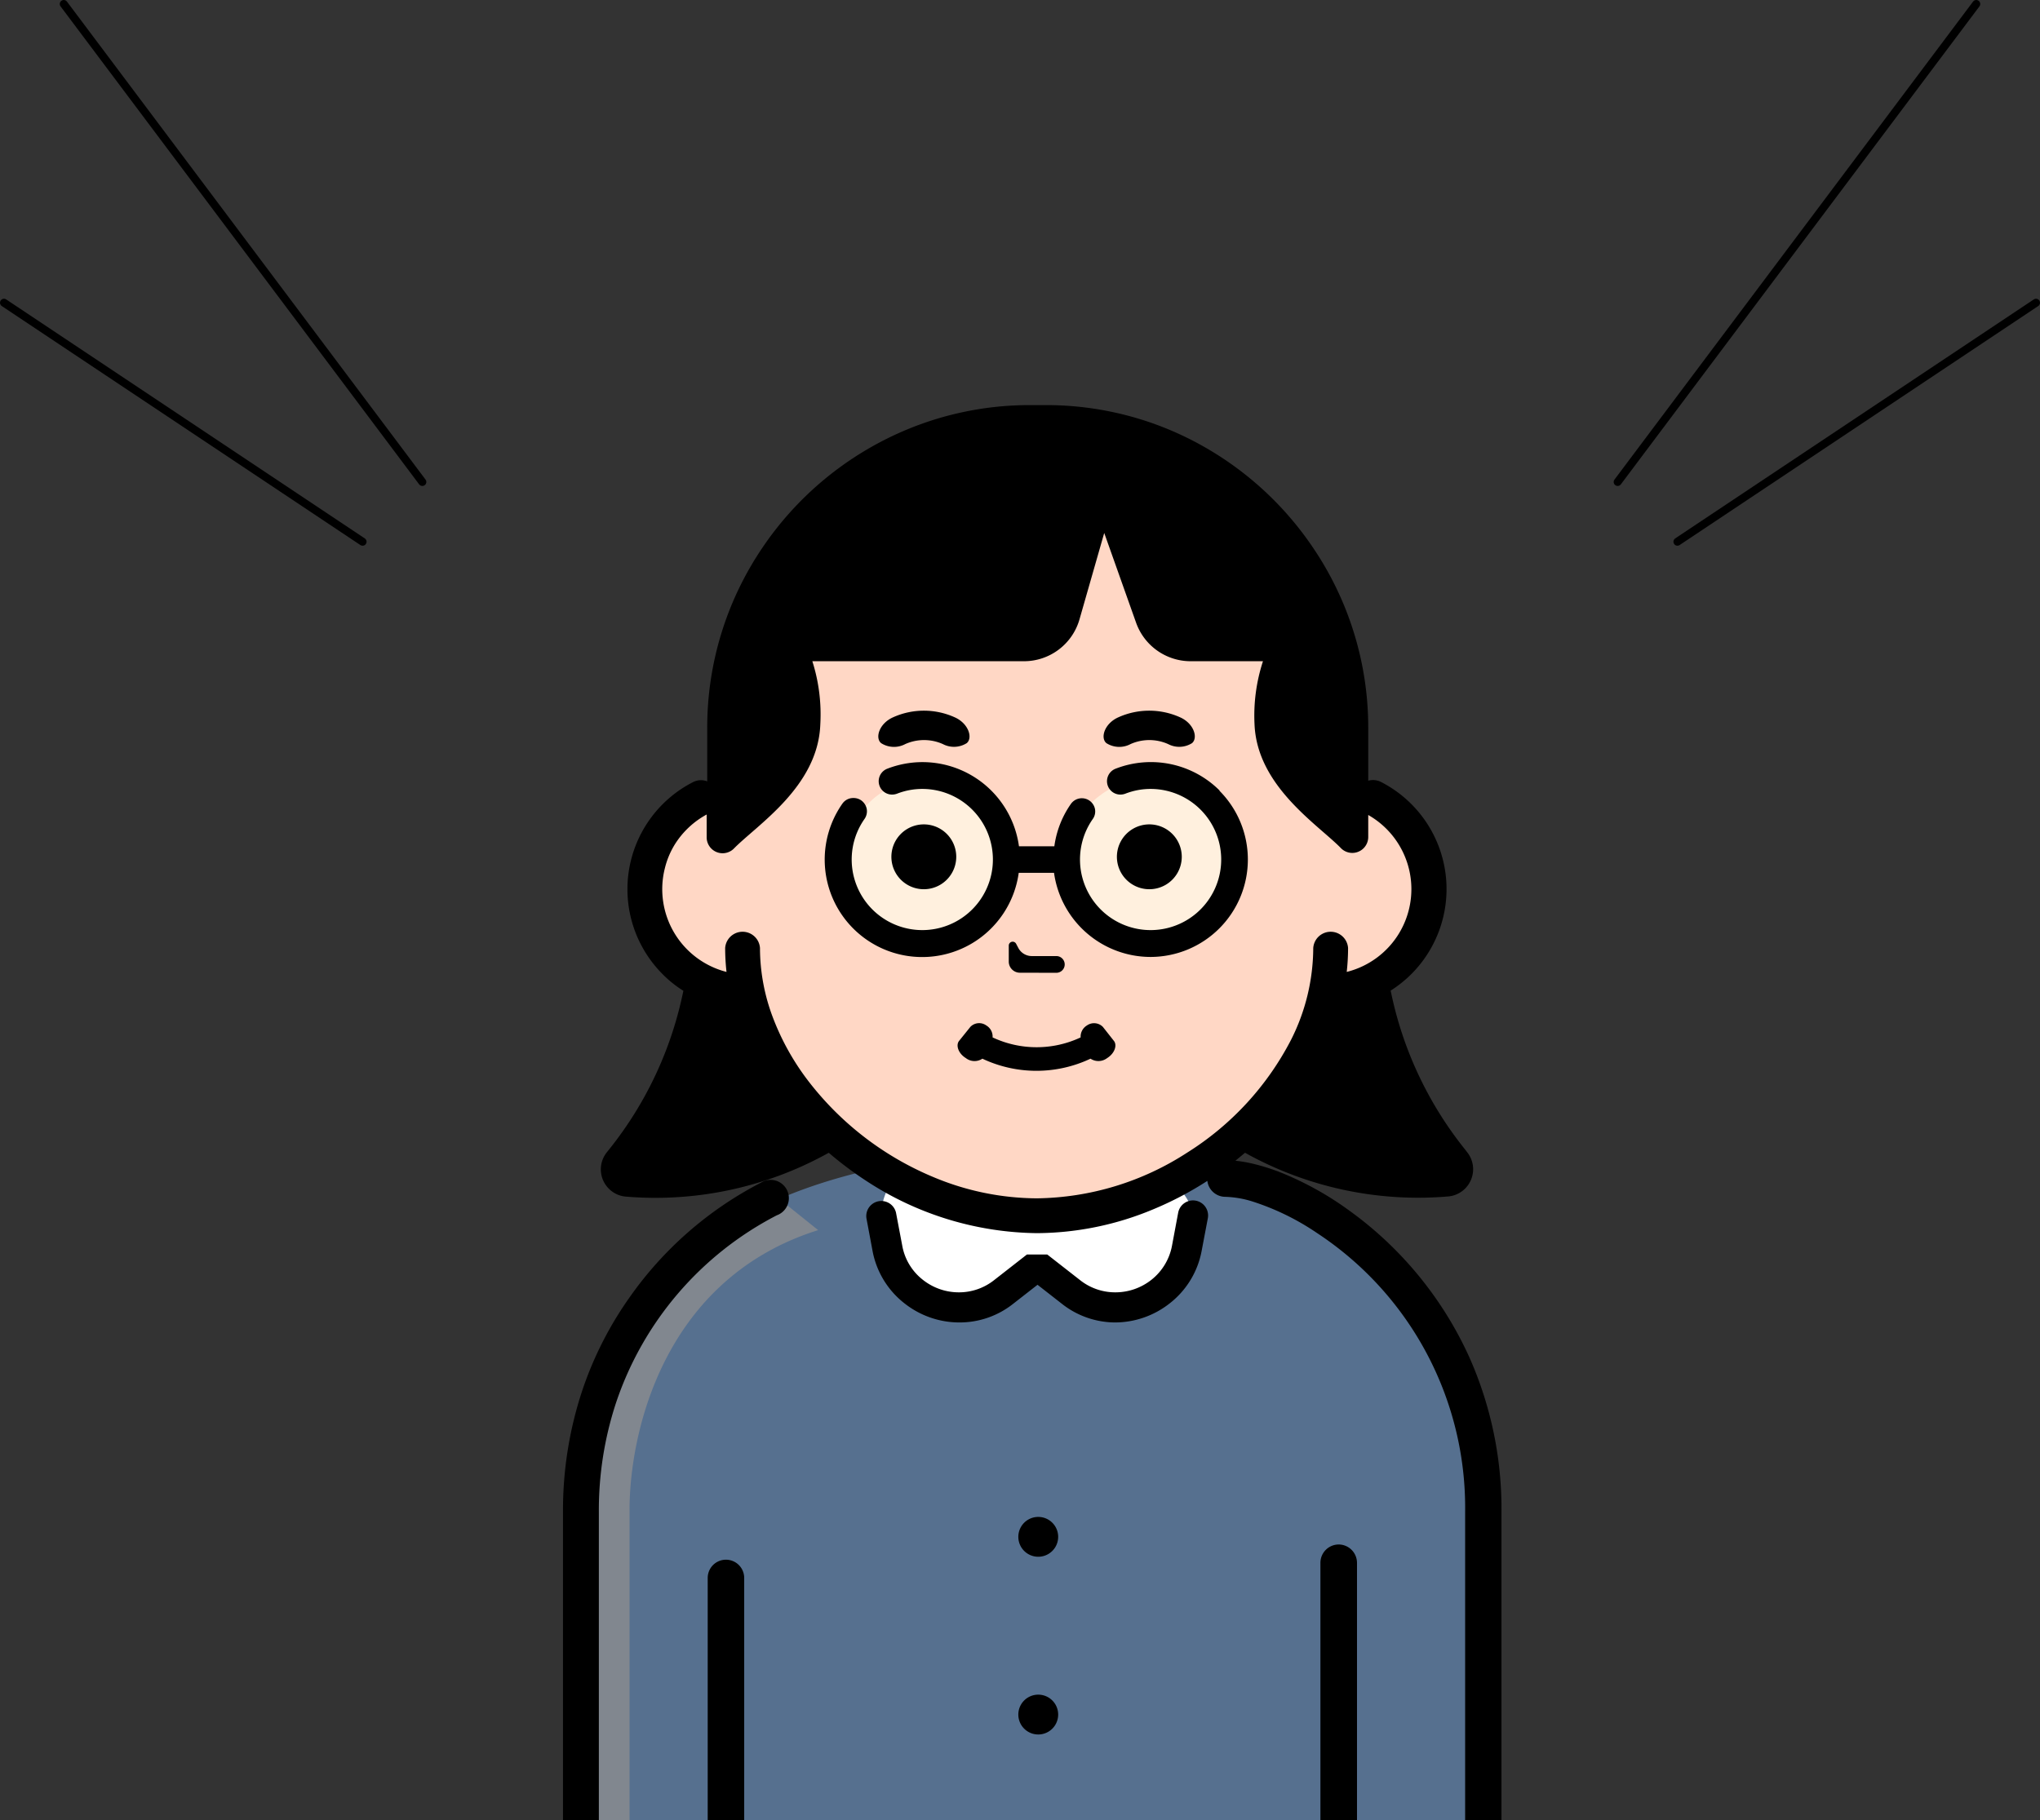
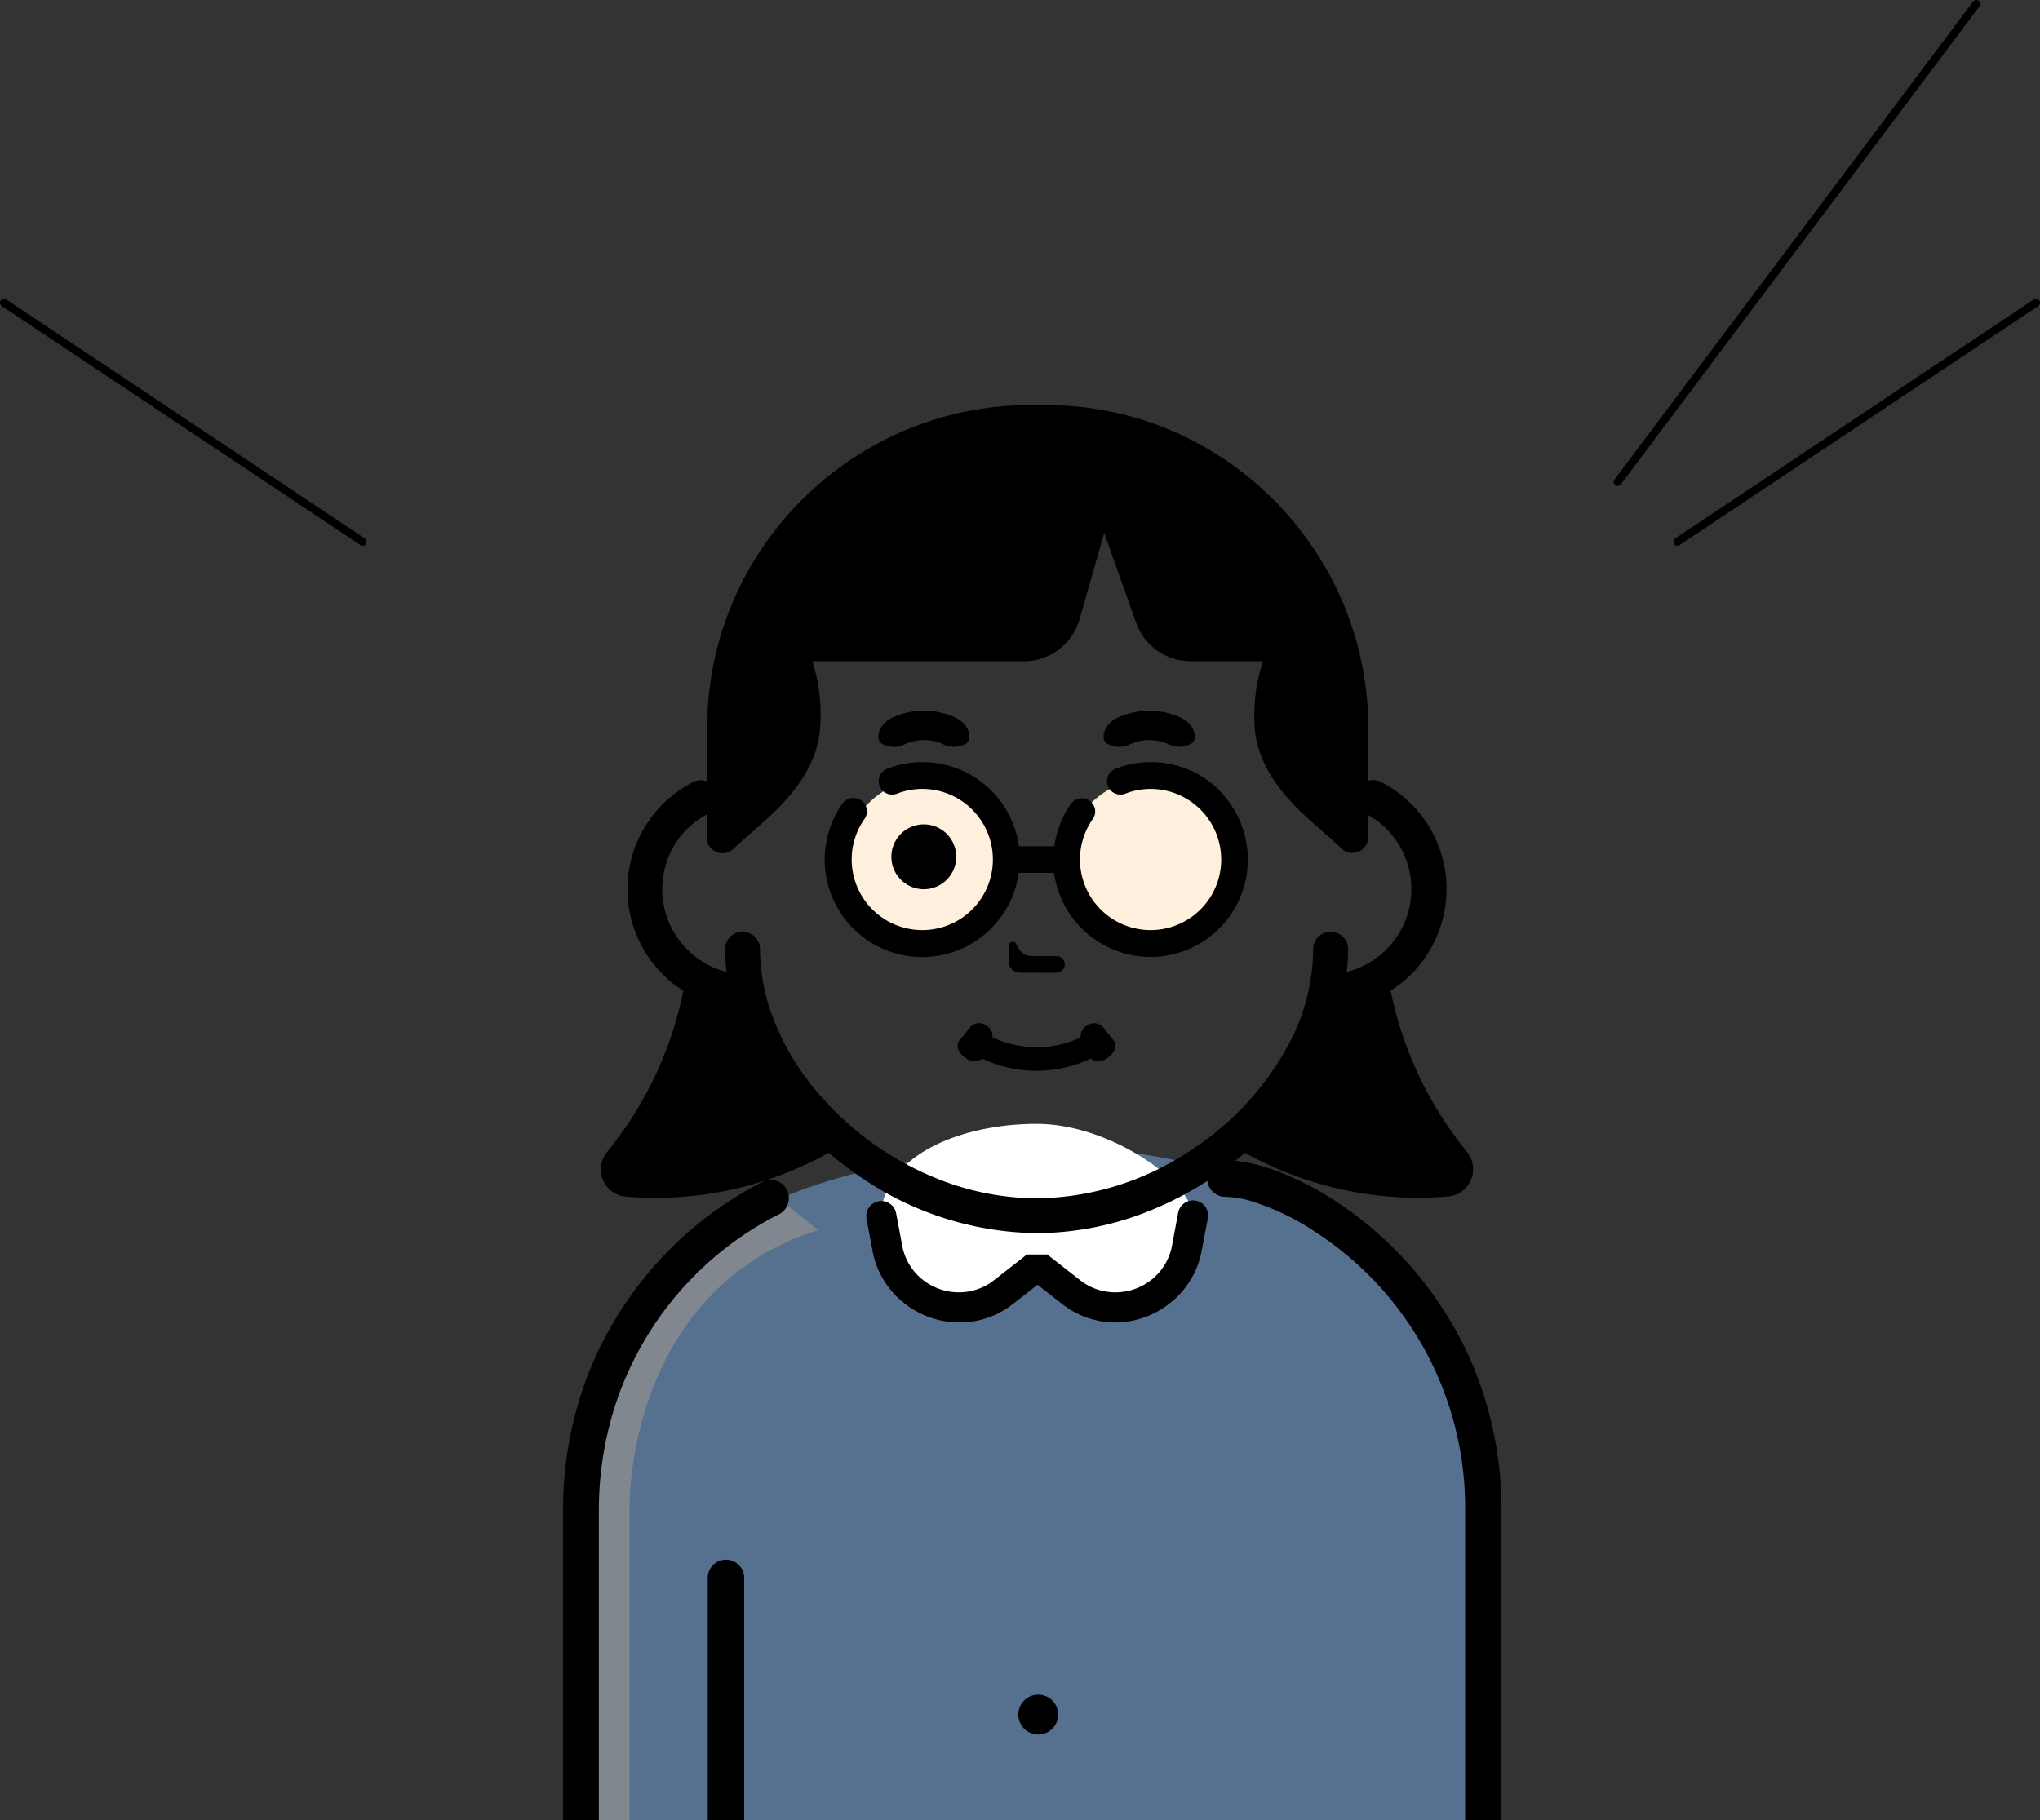
<svg xmlns="http://www.w3.org/2000/svg" id="レイヤー_1" data-name="レイヤー 1" viewBox="0 0 256 228.5">
  <rect x="0" y="0" width="256" height="228.5" fill="#333333" stroke="none" />
  <defs>
    <style>.cls-1,.cls-7{fill:none;}.cls-2{fill:#ffd7c5;}.cls-3{fill:#56708f;}.cls-4{fill:#81878f;}.cls-5{fill:#fff;}.cls-6{fill:#fff0de;}.cls-7{stroke:#000;stroke-linecap:round;stroke-miterlimit:10;}</style>
  </defs>
  <rect class="cls-1" width="256" height="228.5" />
  <path class="cls-2" d="M185.69,267.86l1.72-1.89a12.54,12.54,0,0,0,2.26-13.45L188.6,250a28.66,28.66,0,0,1-1.54-4.52l-.93-50.39H169.48L169,245.51l.61,24.45.4.23A12.56,12.56,0,0,0,185.69,267.86Z" />
  <polygon class="cls-2" points="91.01 254.32 96.94 298.05 106.23 348.71 126.62 350.1 133.15 354.25 152.76 348.71 162.03 295.88 168 254.32 128.35 204.38 91.01 254.32" />
  <path class="cls-2" d="M74.41,267.86,72.68,266a12.56,12.56,0,0,1-2.26-13.45L71.5,250a30,30,0,0,0,1.5-4.49l1-50.39H90.62l.46,50.39L93.82,258l-4.16,11.32-1.1,1.32C83.45,273.62,78.42,272.25,74.41,267.86Z" />
  <path class="cls-3" d="M168.92,241.94H187l-.86-46.82s.37-18.39-8.82-32.16-30.9-19.73-48.13-18.74-36.31,4.5-46.32,17.26-10,34.68-10,34.68l.23,45.78H90.48s.32,7.3.61,12.27l-.08.11.23,2.37a14.89,14.89,0,0,0,.2,2l.69,6.95h27.52a5.21,5.21,0,0,0,3-.95l5-3.58a5.1,5.1,0,0,1,6.13.15l4.13,3.27a5,5,0,0,0,3.16,1.11h25.76l.74-6.95H169Z" />
  <path class="cls-4" d="M102.67,154.41C83.23,160.52,79,179.84,79,189.57v52.15H71.77a30.17,30.17,0,0,0,.93-7.45V189.78a44,44,0,0,1,7.37-24.87s7.89-8.82,9.84-10.5A30.86,30.86,0,0,1,97,149.86Z" />
  <path class="cls-5" d="M149.66,152.61l-.78,4.11a9.11,9.11,0,0,1-14.56,5.48l-3.6-2.81h-1.25l-3.6,2.81a9.09,9.09,0,0,1-14.56-5.48l-.78-4.11c.4-7.73,10.27-11.54,19.57-11.54S149.66,148.49,149.66,152.61Z" />
-   <path class="cls-2" d="M167.11,98.08h0V85.18c0-17.17-17.91-33.56-36.91-33.56S93.28,68,93.28,85.18v13a12.9,12.9,0,0,0,.6,25.74c3.25,15,19.35,28.09,36.32,28.09s33.05-13.06,36.31-28.08h.6a12.91,12.91,0,0,0,.72-25.81q-.36,0-.72,0Z" />
  <path class="cls-6" d="M126.65,108.1a10.33,10.33,0,1,1-10.34-10.32h0a10.32,10.32,0,0,1,10.33,10.31Z" />
  <path class="cls-6" d="M154.55,108.1a10.32,10.32,0,1,1-10.32-10.32h0A10.32,10.32,0,0,1,154.55,108.1Z" />
  <path d="M190.7,249.12a27.75,27.75,0,0,1-2.28-11V189.77a46.81,46.81,0,0,0-4-19.33,46.18,46.18,0,0,0-15.19-18.55,39.93,39.93,0,0,0-8.35-4.65,26.06,26.06,0,0,0-3.76-1.19,16.57,16.57,0,0,0-2.09-.35l1.21-1a44.62,44.62,0,0,0,25.53,5.48,3.43,3.43,0,0,0,2.33-5.57l-.27-.35a46.58,46.58,0,0,1-9.12-19l-.2-.91a15.31,15.31,0,0,0,2.6-2.08,15.1,15.1,0,0,0-3.82-24.12A2.19,2.19,0,0,0,171.7,98V91.33a40.21,40.21,0,0,0-6.94-22.6A40.76,40.76,0,0,0,147,54.05a40.08,40.08,0,0,0-15.73-3.2h-2.05a40.06,40.06,0,0,0-15.72,3.2A40.77,40.77,0,0,0,95.69,68.73a40.21,40.21,0,0,0-6.94,22.6v6.75a2.18,2.18,0,0,0-1.77.09,15.09,15.09,0,0,0-3.82,24.12,14.13,14.13,0,0,0,2.6,2.08l-.2.91a46.64,46.64,0,0,1-9.12,19l-.28.35a3.43,3.43,0,0,0,.51,4.82,3.37,3.37,0,0,0,1.83.75,44.62,44.62,0,0,0,25.5-5.5,45,45,0,0,0,4.91,3.66,39.76,39.76,0,0,0,21.21,6.43,38.26,38.26,0,0,0,14.62-3,42.42,42.42,0,0,0,6.77-3.56,2.28,2.28,0,0,0,2.25,2,12.73,12.73,0,0,1,3.3.55,31.47,31.47,0,0,1,8.22,4,41.26,41.26,0,0,1,18.58,35V238.1a32.4,32.4,0,0,0,2.65,12.84l1.08,2.48a10.29,10.29,0,0,1-1.85,11L184,266.31a10.25,10.25,0,0,1-7.58,3.35,10,10,0,0,1-2.77-.39h0a82.21,82.21,0,0,0-3.88-9.18,2.29,2.29,0,1,0-4.18,1.87,2,2,0,0,0,.13.25h0v.06c.08.15.32.63.68,1.41H141a3.14,3.14,0,0,1-1.93-.67L135,259.74a7,7,0,0,0-4.4-1.53,7.12,7.12,0,0,0-4.13,1.32l-5,3.57a3,3,0,0,1-1.8.58H94.13a2,2,0,0,0,0,4h25.52a7.12,7.12,0,0,0,4.13-1.32l5-3.58a3.16,3.16,0,0,1,1.81-.57,3,3,0,0,1,1.92.67l4.13,3.27a7.09,7.09,0,0,0,4.4,1.53h27.08c3.25,8.11,8.95,25.15,11.78,50.37H79.11A213.65,213.65,0,0,1,87.58,277c1.57-4.91,3-8.62,4.06-11.09.52-1.24,1-2.16,1.23-2.77l.33-.68a.8.8,0,0,0,.08-.16h0a2.29,2.29,0,1,0-3.67-2.73,2.25,2.25,0,0,0-.33.61h0a84.75,84.75,0,0,0-3.87,9.17,10.17,10.17,0,0,1-10.41-3l-1.73-1.88a10.3,10.3,0,0,1-2.69-6.94,10.11,10.11,0,0,1,.84-4.06l1.08-2.49a32.4,32.4,0,0,0,2.65-12.84V189.77a43.17,43.17,0,0,1,2.12-13.58,41.23,41.23,0,0,1,20.21-23.64,2.29,2.29,0,0,0-1.55-4.31,2.35,2.35,0,0,0-.45.22A45.75,45.75,0,0,0,79,162.86a44.91,44.91,0,0,0-6,11.89,47.75,47.75,0,0,0-2.35,15V238.1a27.75,27.75,0,0,1-2.28,11l-1.07,2.49a14.83,14.83,0,0,0,2.67,15.91l1.73,1.88a14.84,14.84,0,0,0,11,4.84h1.07a217.9,217.9,0,0,0-9.38,45.9l-.35,2.5H99.11v.21h0c1.28,7.17,2.18,14,2.76,19.12.28,2.53.49,4.62.63,6.07v.13c-.28.08-.78.23-1.44.48A24.85,24.85,0,0,0,92.61,353,20.21,20.21,0,0,0,88,358.27,21.11,21.11,0,0,0,85.26,366v2.81a5.29,5.29,0,0,0,5.29,5.29h36.32a5.23,5.23,0,0,0,1.62-.26,2.19,2.19,0,0,0,2.08,0,5.23,5.23,0,0,0,1.62.26h36.32a5.29,5.29,0,0,0,5.29-5.29h0V366a20.22,20.22,0,0,0-9.05-14.26A25.62,25.62,0,0,0,158,348.6c-.68-.25-1.19-.41-1.48-.49.4-4.28,1.46-14.46,3.4-25.32v-.21H185l-.26-2.52a217.86,217.86,0,0,0-9.38-45.91c.36,0,.71.05,1.07.05a14.88,14.88,0,0,0,11-4.83l1.72-1.89a14.83,14.83,0,0,0,2.67-15.91Zm-60.6-98.7a33.89,33.89,0,0,1-12.95-2.66,38.44,38.44,0,0,1-15.57-11.88A31.46,31.46,0,0,1,97,127.75,24.7,24.7,0,0,1,95.37,119,2.19,2.19,0,0,0,91,119a27.42,27.42,0,0,0,.17,3,10.72,10.72,0,0,1-7.74-13,10.36,10.36,0,0,1,1.25-3,10.78,10.78,0,0,1,4-3.76v2.91a2,2,0,0,0,3.38,1.4c2.92-3,10.59-7.78,10.88-15.61a22,22,0,0,0-1-7.94h26.53a7.25,7.25,0,0,0,7-5.27l3.1-10.83,4,11.27A7.27,7.27,0,0,0,149.36,83h9.13a22,22,0,0,0-1.06,7.89c.3,7.83,8,12.63,10.88,15.61a2,2,0,0,0,3.39-1.4v-2.8A10.71,10.71,0,0,1,169,122a27.42,27.42,0,0,0,.17-3,2.19,2.19,0,0,0-4.37,0h0a25.76,25.76,0,0,1-2.8,11.55,36.49,36.49,0,0,1-13,14.12A35.38,35.38,0,0,1,130.1,150.42Zm-2.89,172.2v25.46H107.13c-.37-4.06-1.42-14.32-3.37-25.46Zm24.66,25.46H131.79V322.62h23.45c-2,11.14-3,21.38-3.37,25.46Z" />
  <path d="M139.9,166a11.12,11.12,0,0,0,6.89-2.4,10.87,10.87,0,0,0,4-6.56l.78-4.11a1.89,1.89,0,1,0-3.72-.71h0l-.77,4.12a7.12,7.12,0,0,1-2.58,4.3,7.29,7.29,0,0,1-4.55,1.58,7.09,7.09,0,0,1-4.42-1.54l-4.11-3.21h-2.55l-4.11,3.21a7.09,7.09,0,0,1-4.42,1.54,7.26,7.26,0,0,1-4.54-1.58,7,7,0,0,1-2.58-4.3l-.78-4.12a1.89,1.89,0,0,0-3.71.71l.77,4.11a10.87,10.87,0,0,0,4,6.56,11.12,11.12,0,0,0,6.89,2.4,10.81,10.81,0,0,0,6.75-2.34l3.06-2.39,3.06,2.39A10.83,10.83,0,0,0,139.9,166Z" />
-   <path d="M168,193.87a2.3,2.3,0,0,0-2.3,2.29v49.35a2.3,2.3,0,0,0,4.59,0v-1.28h8.55a2.29,2.29,0,1,0,0-4.58h-8.55V196.16A2.31,2.31,0,0,0,168,193.87Z" />
  <path d="M91.1,255a2.3,2.3,0,0,0,2.29-2.29V198.07a2.29,2.29,0,0,0-4.58,0h0v41.58H80.24a2.29,2.29,0,1,0,0,4.58h8.57v8.46A2.28,2.28,0,0,0,91.06,255Z" />
  <path d="M130.29,212.72h0a2.5,2.5,0,1,0,0,5h0a2.5,2.5,0,0,0,0-5Z" />
-   <path d="M130.29,190.41h0a2.5,2.5,0,1,0,0,5h0a2.5,2.5,0,0,0,0-5Z" />
  <path d="M141.87,93.4a5.79,5.79,0,0,1,4.72,0,3,3,0,0,0,3-.12c.77-.66.25-2.46-1.5-3.24a9.43,9.43,0,0,0-7.75,0c-1.75.78-2.28,2.59-1.5,3.24A3,3,0,0,0,141.87,93.4Z" />
  <path d="M113.6,93.4a5.79,5.79,0,0,1,4.72,0,3,3,0,0,0,3-.12c.77-.66.24-2.46-1.51-3.24a9.41,9.41,0,0,0-7.74,0c-1.75.78-2.28,2.59-1.5,3.24A3,3,0,0,0,113.6,93.4Z" />
  <path d="M120,107.55h0a4.07,4.07,0,0,0-8.14,0h0a4.07,4.07,0,0,0,8.14,0Z" />
-   <path d="M148.3,107.55h0a4.07,4.07,0,0,0-8.14,0h0a4.07,4.07,0,0,0,8.14,0Z" />
  <path d="M132.56,122.11a1,1,0,1,0,0-2.1H129.5a1.91,1.91,0,0,1-1.7-1l-.28-.53a.49.49,0,0,0-.93.22v2a1.4,1.4,0,0,0,1.4,1.4Z" />
  <path d="M138.4,128.9a1.55,1.55,0,0,0-2-.18,1.63,1.63,0,0,0-.79,1.5,13,13,0,0,1-11.05,0,1.61,1.61,0,0,0-.79-1.5,1.53,1.53,0,0,0-2,.18l-1.4,1.74c-.46.55-.12,1.59.84,2.18a1.77,1.77,0,0,0,2.07.07,15.88,15.88,0,0,0,13.57,0,1.8,1.8,0,0,0,2.08-.07c.95-.59,1.3-1.63.84-2.18Z" />
  <path d="M153.08,99.26A12.21,12.21,0,0,0,140,96.49a1.68,1.68,0,0,0,.6,3.25,1.83,1.83,0,0,0,.61-.11,8.73,8.73,0,0,1,3.19-.6,8.86,8.86,0,1,1-7.27,3.78,1.63,1.63,0,0,0,.28-1.25,1.68,1.68,0,0,0-3-.68,12.08,12.08,0,0,0-2.1,5.35h-4.44a12.22,12.22,0,0,0-16.52-9.74,1.68,1.68,0,0,0,.6,3.25,1.83,1.83,0,0,0,.61-.11,8.73,8.73,0,0,1,3.19-.6,8.86,8.86,0,1,1-7.27,3.78,1.68,1.68,0,0,0,.29-1.25,1.73,1.73,0,0,0-.69-1.09,1.68,1.68,0,0,0-1-.3,1.65,1.65,0,0,0-1.37.71,12.23,12.23,0,1,0,22.13,8.68h4.43a12.25,12.25,0,0,0,12.12,10.56h0A12.23,12.23,0,0,0,153,99.23Z" />
-   <line class="cls-7" x1="8" y1="0.5" x2="53" y2="60.5" />
  <line class="cls-7" x1="0.5" y1="38" x2="45.5" y2="68" />
  <line class="cls-7" x1="248" y1="0.5" x2="203" y2="60.5" />
  <line class="cls-7" x1="255.5" y1="38" x2="210.5" y2="68" />
</svg>